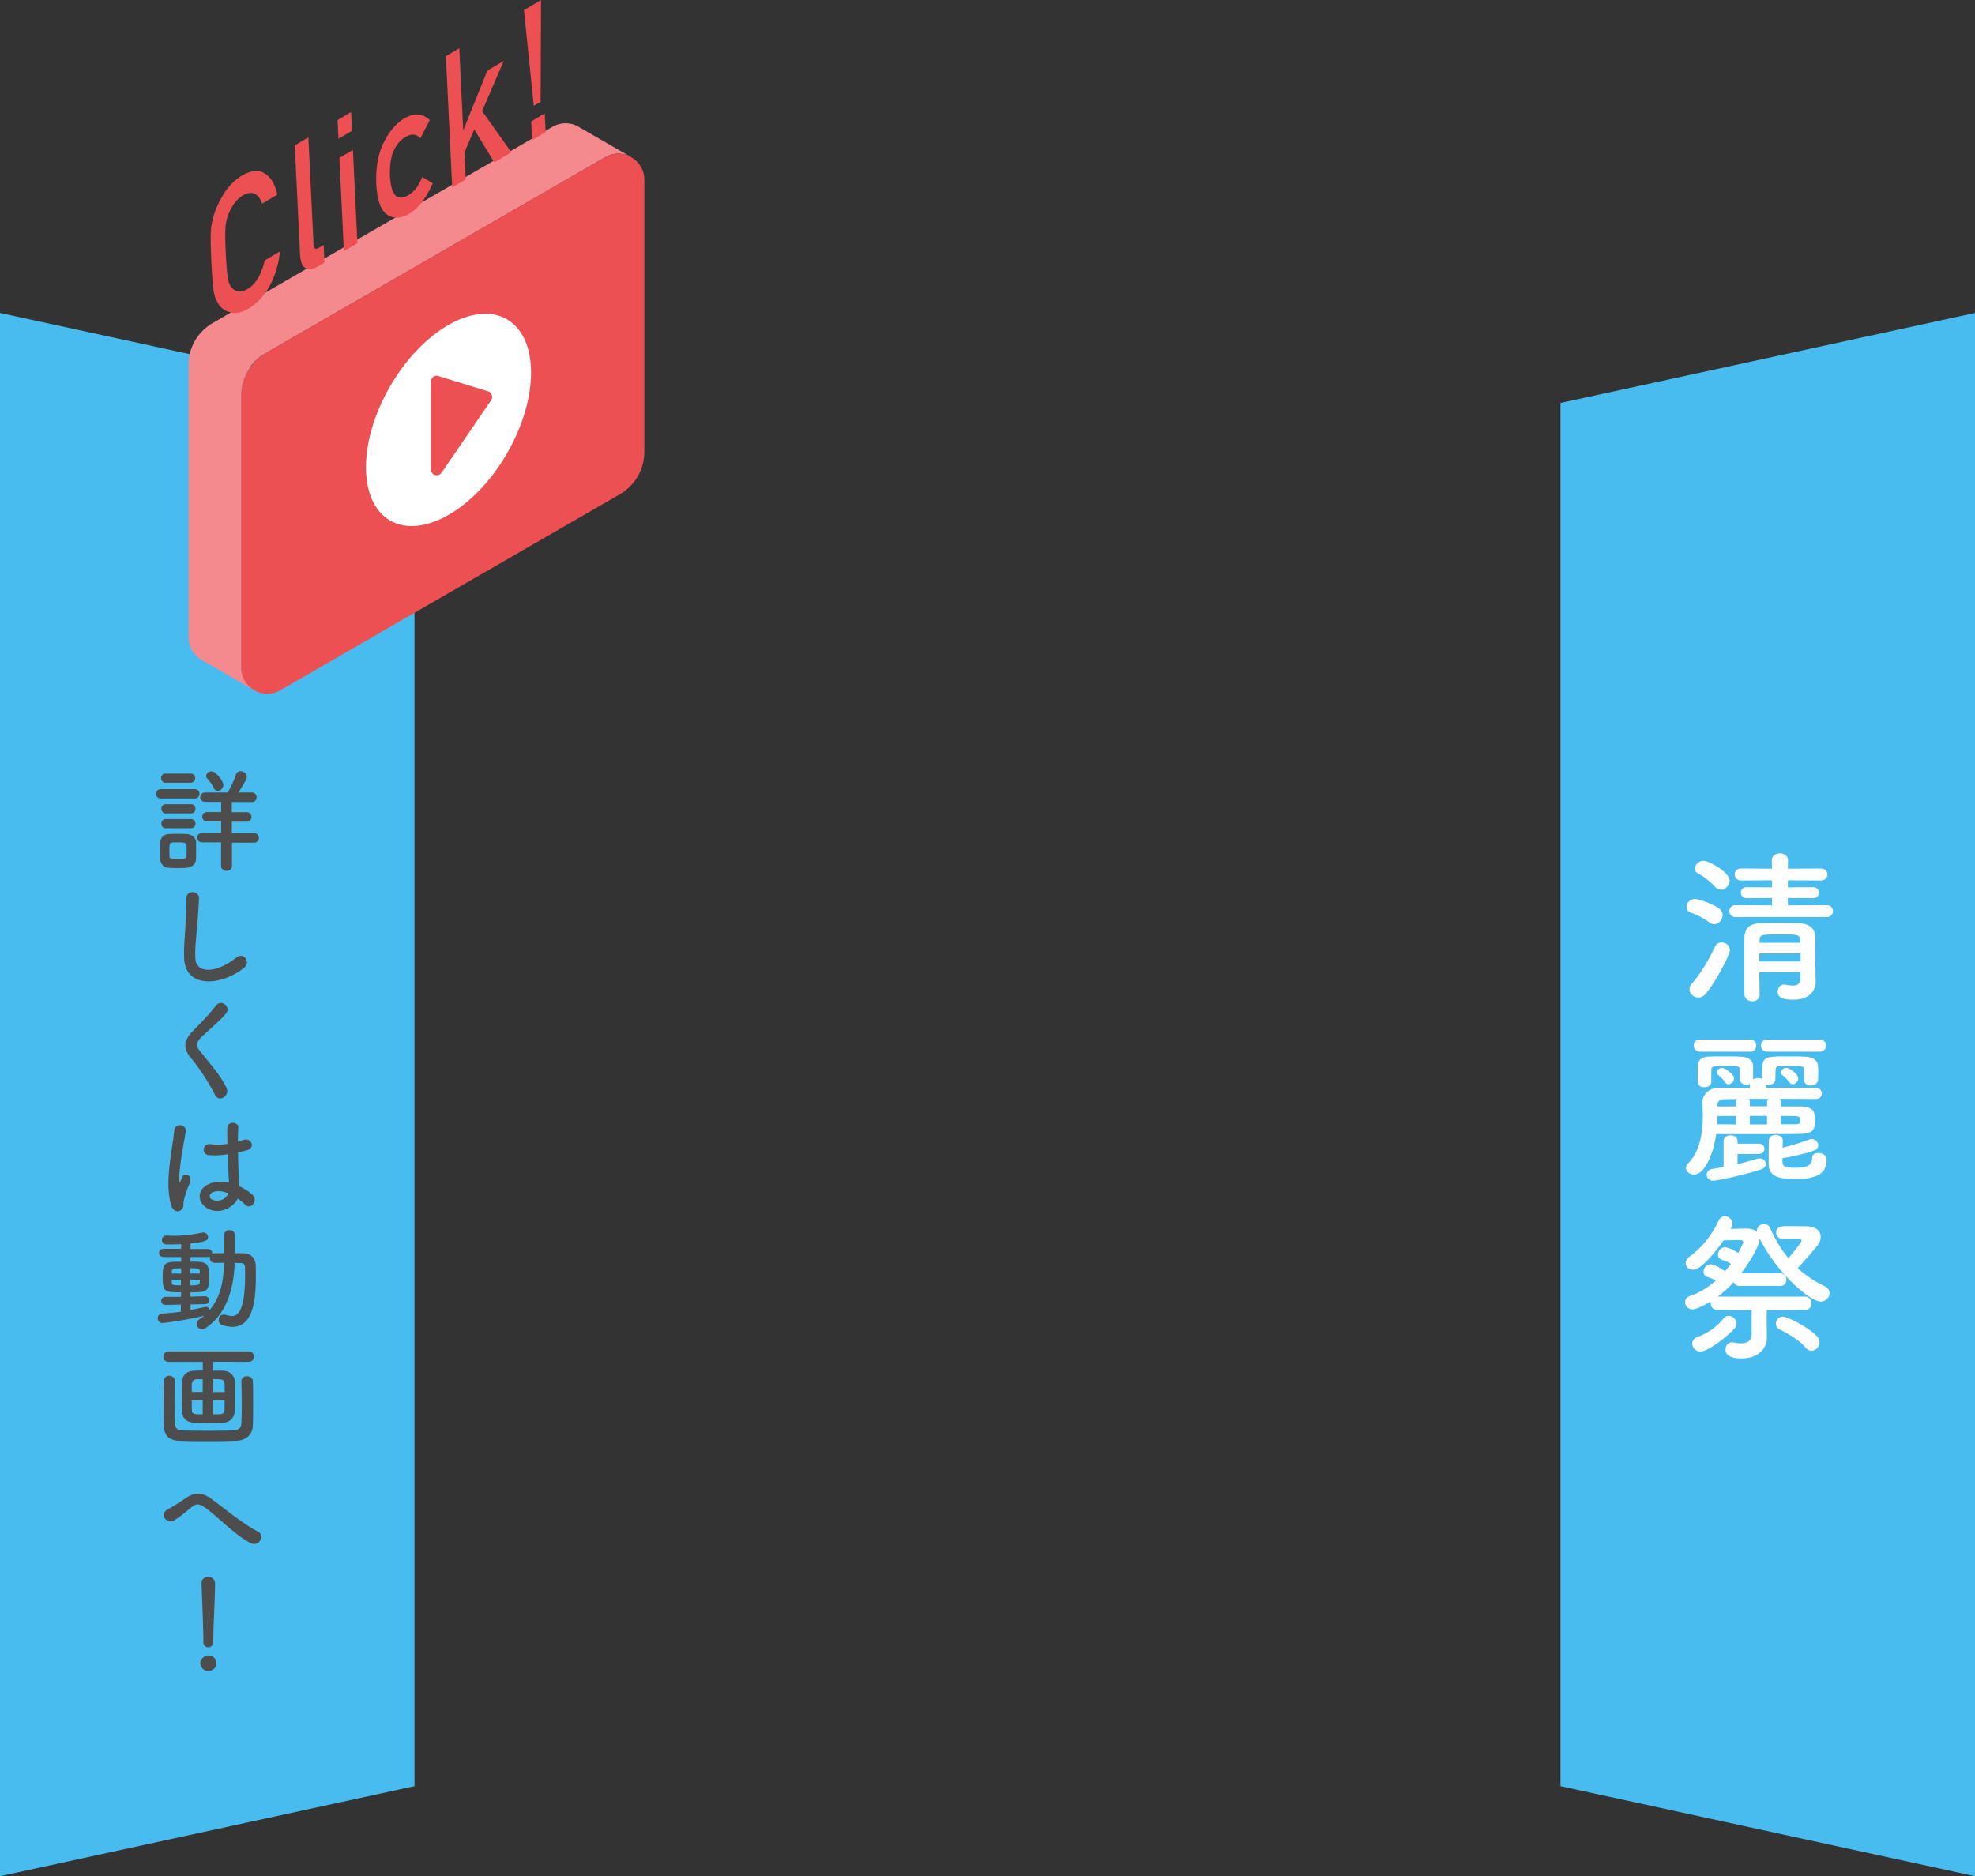
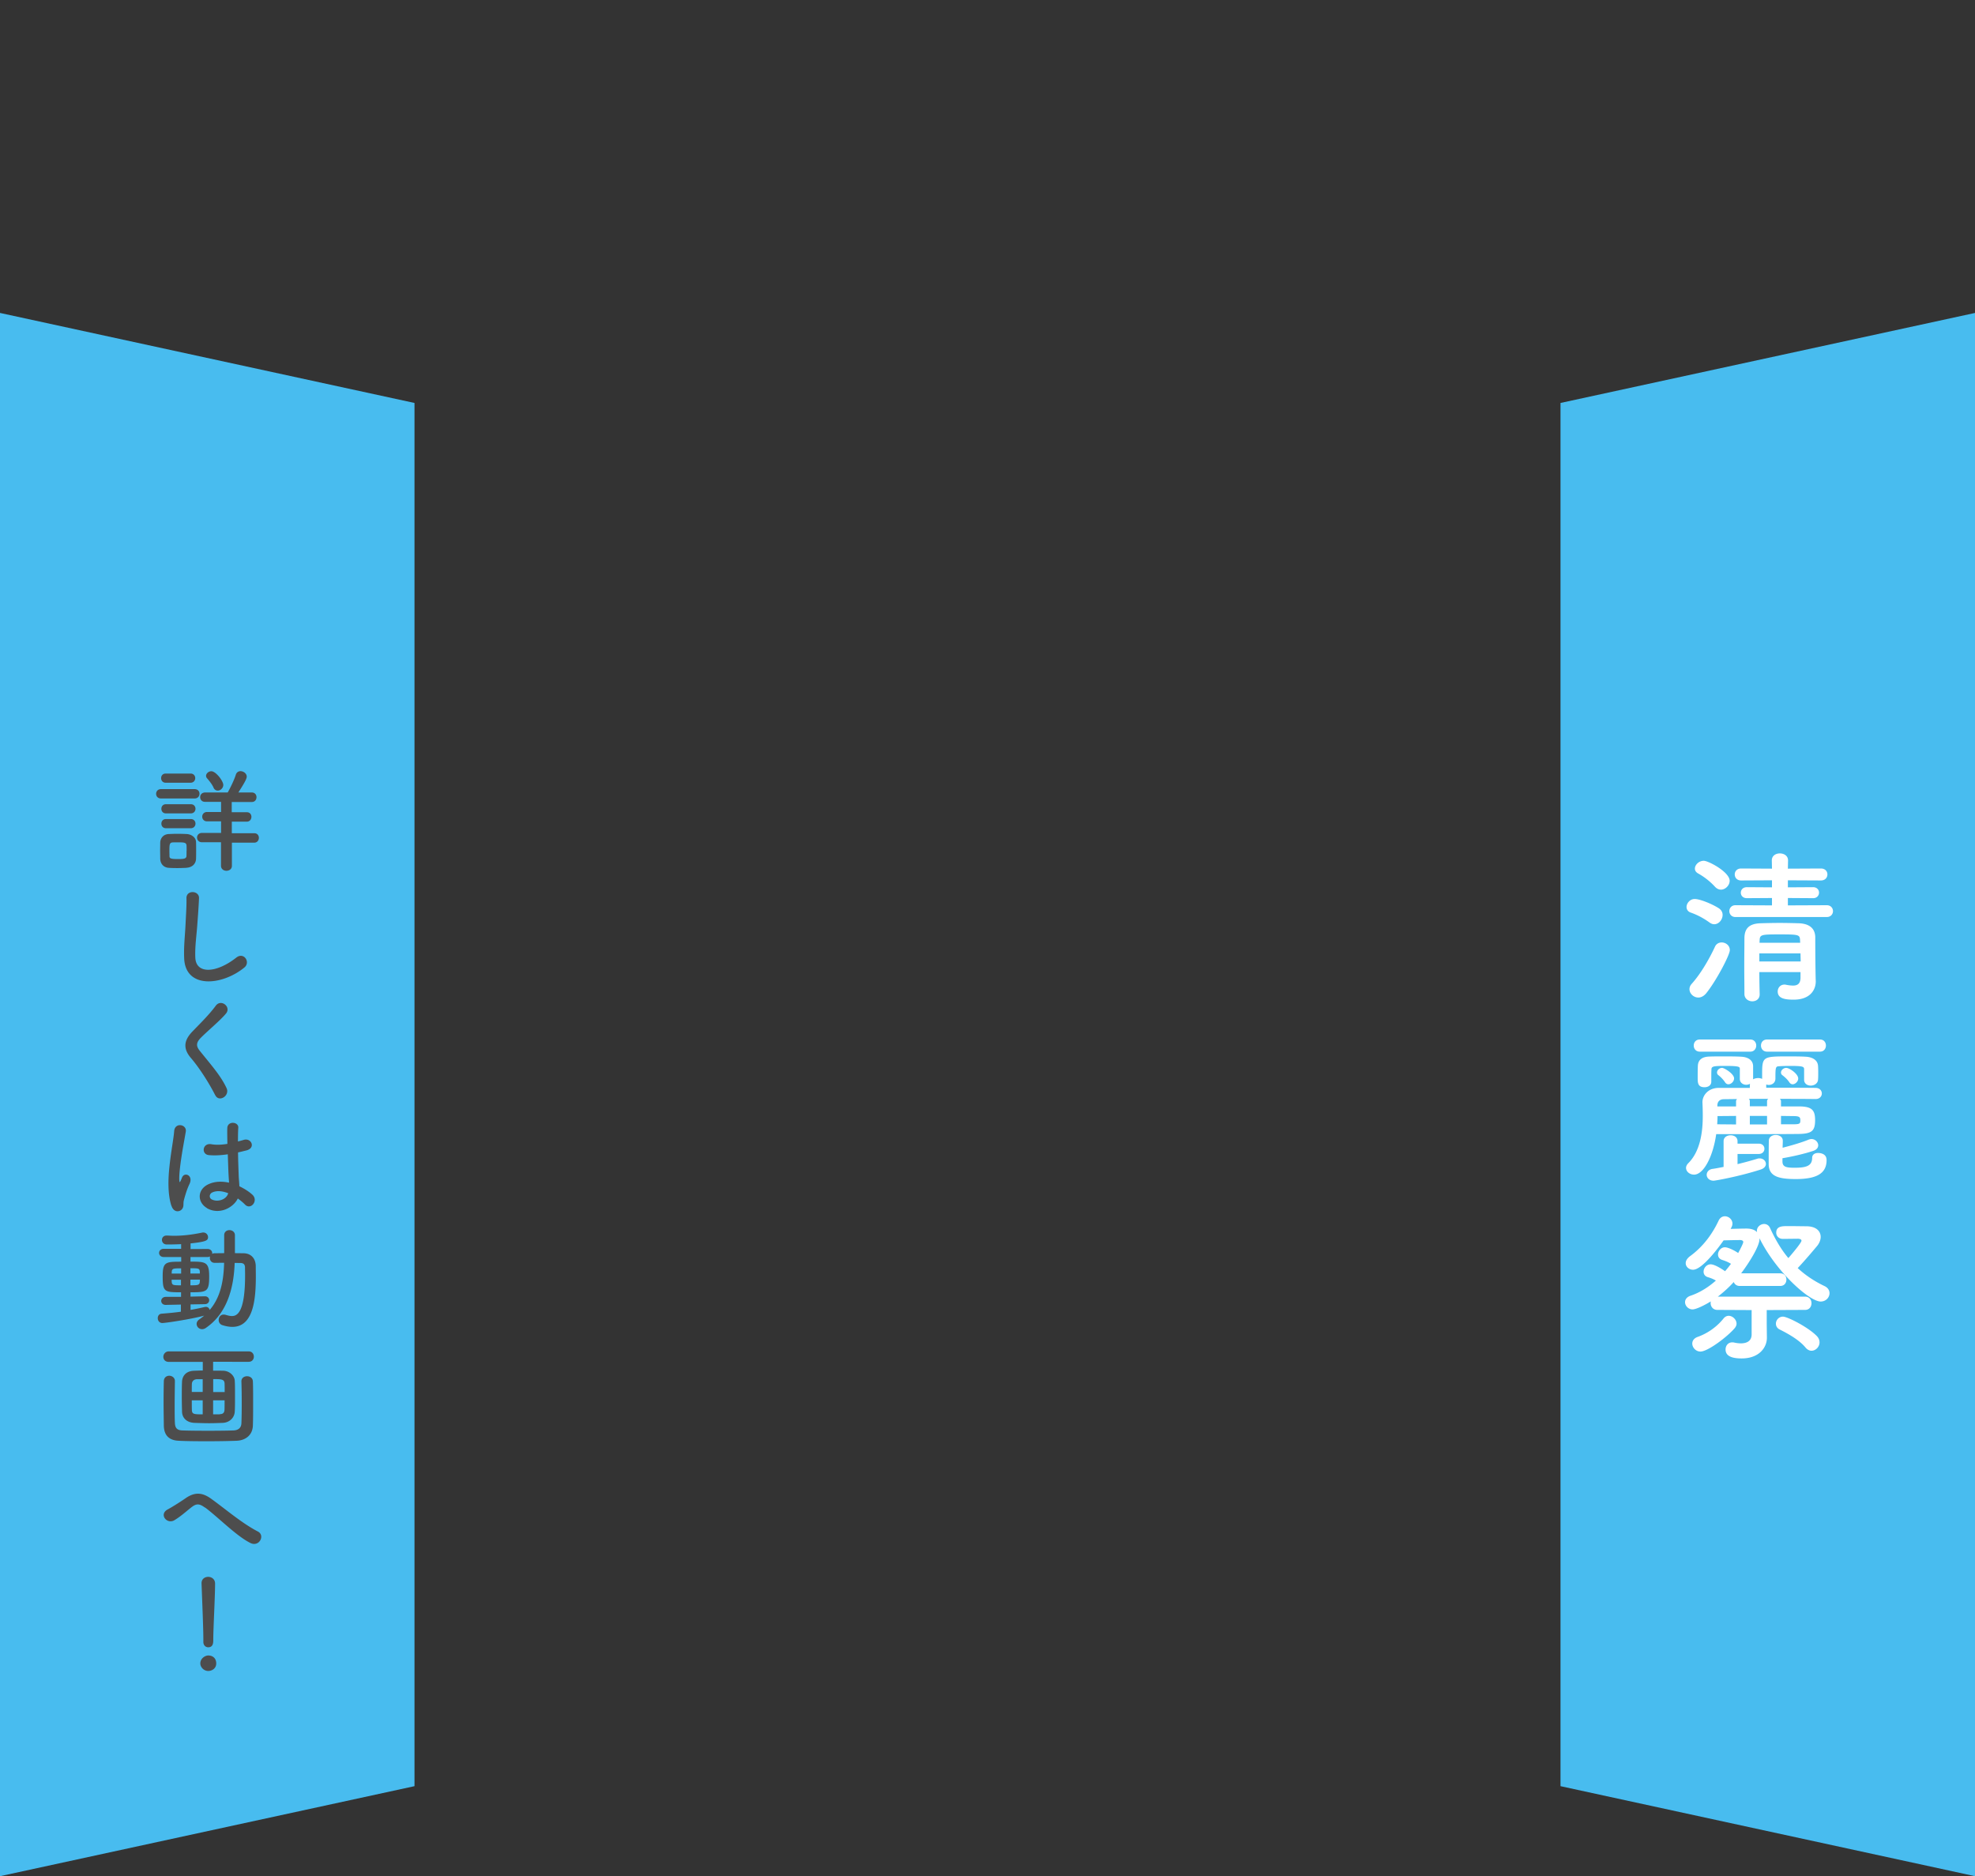
<svg xmlns="http://www.w3.org/2000/svg" id="_レイヤー_2" data-name="レイヤー 2" viewBox="0 0 240.86 228.84">
  <rect x="0" y="0" width="240.86" height="228.84" fill="#333333" stroke="none" />
  <defs>
    <style>.cls-1{fill:#f58a8e}.cls-2{fill:#fff}.cls-3{fill:#ed5053}.cls-4{fill:#48bcef}.cls-5{fill:#4d4d4d}</style>
  </defs>
  <g id="_横タブ" data-name="横タブ">
    <path class="cls-4" d="M190.31 49.15v168.71l50.55 10.98V38.17l-50.55 10.98zM50.55 49.15v168.71L0 228.84V38.17l50.55 10.98z" />
  </g>
  <g id="_イラスト" data-name="イラスト">
-     <path class="cls-1" d="M70.57 15.46c-.93-.53-2.12-.6-3.17 0L25.99 39.37C24.14 40.44 23 42.34 23 44.48l6.42 3.71c0-2.13 1.14-4.1 2.98-5.11l41.41-23.91c1.06-.61 2.25-.54 3.18 0l-6.42-3.7ZM23 77.73c0 1.23.67 2.23 1.6 2.76l6.42 3.71a3.142 3.142 0 0 1-1.61-2.77V48.19L23 44.49v33.24Z" />
-     <path class="cls-3" d="M32.39 43.08 73.8 19.17c2.12-1.23 4.78.31 4.78 2.76v33.18c0 2.13-1.13 4.1-2.98 5.17L34.19 84.19c-2.12 1.23-4.78-.31-4.78-2.76V48.25c0-2.13 1.13-4.1 2.98-5.17Z" />
-     <ellipse class="cls-2" cx="54.7" cy="51.22" rx="14.19" ry="8.22" transform="rotate(-59.84 54.698 51.22)" />
-     <path class="cls-3" d="m53.48 45.87 6.03 1.86c.46.14.66.7.38 1.1l-6.03 8.82c-.4.59-1.32.3-1.32-.41V46.55c0-.49.47-.83.93-.69ZM34.15 30.65c-.18 1.63-.61 3.06-1.29 4.27-.7 1.22-1.55 2.13-2.56 2.73-.91.51-1.68.65-2.32.42-.65-.2-1.13-.58-1.44-1.16-.1-.19-.18-.38-.26-.55-.07-.19-.14-.44-.2-.76-.11-.6-.21-1.81-.3-3.63-.09-1.86-.11-3.12-.06-3.8a7.4 7.4 0 0 1 .32-1.75c.24-.9.66-1.83 1.25-2.77.58-.94 1.32-1.69 2.23-2.24 1.12-.65 2.05-.73 2.8-.24s1.25 1.35 1.5 2.57l-1.86 1.1c-.17-.56-.46-.96-.86-1.19-.41-.2-.9-.14-1.46.17-.41.26-.76.58-1.05.97-.29.4-.52.82-.69 1.26a5.01 5.01 0 0 0-.39 1.6c-.06.62-.05 1.72.03 3.3.08 1.57.17 2.61.28 3.12.1.51.27.87.52 1.08.2.22.46.34.77.37.31.07.67-.02 1.08-.27.99-.58 1.69-1.75 2.1-3.49l1.86-1.1ZM35.96 17.73l1.65-.98.63 13.06c.02.52.24.66.66.41l.57-.34.1 2.15-.74.44c-.6.36-1.11.44-1.52.26-.43-.18-.67-.77-.72-1.77l-.64-13.24ZM41.17 14.65l1.65-.98.11 2.28-1.65.98-.11-2.28Zm.22 4.61 1.65-.98.55 11.38-1.65.98-.55-11.38ZM52.77 22.36c-.33.78-.73 1.49-1.2 2.14-.47.66-1.02 1.18-1.66 1.58-.97.57-1.85.62-2.63.14-.8-.46-1.27-1.71-1.39-3.75-.08-2.08.24-3.81.96-5.19.69-1.35 1.52-2.3 2.5-2.86.64-.36 1.21-.51 1.72-.45.5.07.95.3 1.34.68l-1.15 2.22c-.46-.52-1.03-.59-1.73-.21-1.41.8-2.07 2.41-1.97 4.83.14 2.38.91 3.13 2.31 2.27.7-.43 1.24-1.15 1.62-2.18l1.3.78ZM54.36 6.86l1.65-.98.48 9.95.04-.02 2.91-7.21 1.99-1.17-2.63 6.12 3.57 5.03-2.08 1.23-2.45-4.02-1.2 2.81.16 3.28-1.65.98-.77-15.99ZM63.9 1.23 65.98 0l-.05 12.42-.83.49-1.2-11.67Zm.88 13.58 1.65-.98.11 2.28-1.65.98-.11-2.28Z" />
-   </g>
+     </g>
  <g id="_文字" data-name="文字">
    <path class="cls-2" d="M208.5 112.53c-.66-.48-1.44-.92-2.3-1.22-.36-.12-.52-.4-.52-.68 0-.46.42-.98 1-.98s2 .54 2.92 1.12c.34.22.48.52.48.82 0 .58-.46 1.14-1.02 1.14-.18 0-.36-.06-.56-.2Zm-1.38 9.14c-.58 0-1.08-.48-1.08-1.02 0-.22.08-.44.26-.64 1.1-1.22 2.12-2.98 2.84-4.52.16-.38.5-.54.82-.54.5 0 1 .36 1 .94s-1.64 3.72-2.88 5.26c-.3.36-.64.52-.96.52Zm2.06-13.48a8.261 8.261 0 0 0-2.06-1.64c-.3-.16-.42-.38-.42-.6 0-.48.5-.96 1.08-.96s3.16 1.38 3.16 2.44c0 .56-.52 1.08-1.06 1.08-.24 0-.48-.1-.7-.32Zm2.46 3.66c-.48 0-.74-.36-.74-.72s.26-.72.74-.72l4.46.02v-.9l-3.06.02c-.5 0-.74-.34-.74-.66 0-.34.24-.68.74-.68l3.06.02v-.86l-3.76.02c-.52 0-.78-.36-.78-.74 0-.36.26-.72.78-.72l3.76.02-.02-.98v-.02c0-.58.48-.86.98-.86s1 .28 1 .86v.02l-.02.98 4.02-.02c.54 0 .8.36.8.72 0 .38-.26.74-.8.74l-4.02-.02v.86l3.08-.02c.48 0 .72.34.72.66 0 .34-.24.68-.72.68l-3.08-.02v.9l4.74-.02c.5 0 .76.36.76.72s-.26.72-.76.72h-11.14Zm7.94 6.72h-5.02c0 .94.02 1.88.04 2.7v.02c0 .56-.44.84-.9.84s-.94-.3-.96-.86c0-1.1-.02-2.28-.02-3.46s.02-2.34.02-3.4c.02-1.1.5-1.76 2-1.8.74-.02 1.52-.04 2.3-.04s1.56.02 2.3.04c1.36.04 2.02.66 2.04 1.7 0 2.8.04 4.9.06 5.36v.04c0 .96-.62 2.22-2.7 2.22-1.1 0-1.94-.16-1.94-1 0-.42.3-.84.82-.84.06 0 .12 0 .18.02.3.06.6.1.88.1.48 0 .88-.18.9-.92v-.72Zm-5.02-2.28v.98h5.04c0-.32-.02-.66-.02-.98h-5.02Zm4.96-1.7c-.04-.6-.28-.62-2.54-.62-2.04 0-2.34.02-2.38.62l-.02.4h4.96l-.02-.4ZM221.4 134.05c-1.44-.02-2.9-.02-4.34-.02.08.08.14.16.14.28v.64h2.26c1.52.02 1.9.46 1.9 1.68 0 1.34-.44 1.66-2.04 1.68-1.66.02-4.44.02-7.02.02h-3c-.4 2.8-1.56 4.94-2.7 4.94-.52 0-.98-.36-.98-.82 0-.18.08-.38.28-.58 1.52-1.52 1.76-3.98 1.76-5.76 0-.66-.02-1.24-.04-1.64v-.04c0-.82.7-1.74 2-1.74h3.78v-.36s.02-.1.02-.14a.93.93 0 0 1-.46.12c-.38 0-.78-.24-.78-.72v-1.2c0-.26-.02-.38-1.76-.38-1.42 0-1.7.04-1.7.42-.02.32-.02.7-.02 1.04v.46c0 .46-.4.68-.82.68-.84 0-.84-.56-.84-1.18 0-.46 0-1.02.02-1.4.02-.82.6-1.14 1.4-1.16.44-.02 1.06-.02 1.7-.02.8 0 1.62 0 2.22.04.72.04 1.4.36 1.42 1.14v1.54s-.02.06-.02.08c.18-.1.42-.16.64-.16.16 0 .34.04.48.1v-.4c0-2.3 0-2.34 3.12-2.34.78 0 1.6 0 2.22.04.72.04 1.44.36 1.48 1.14.02.32.02.6.02.86s0 .52-.02.78c-.02.48-.46.74-.9.74-.4 0-.8-.24-.8-.7v-1.28c0-.34-.14-.42-1.76-.42-.52 0-1 .02-1.26.04-.46.02-.48.08-.48 1.54-.02.5-.42.74-.82.74-.1 0-.2-.02-.3-.06v.4c2.02 0 4.06 0 6 .02.52 0 .78.34.78.68s-.26.68-.76.68h-.02Zm-14.1-5.78c-.5 0-.74-.38-.74-.74 0-.38.24-.74.74-.74h6.16c.48 0 .72.36.72.74 0 .36-.24.74-.72.74h-6.16Zm4.6 12.48v1.24c.92-.22 1.76-.46 2.42-.66.1-.04.2-.04.28-.04.44 0 .76.32.76.68 0 .26-.2.54-.64.68-2.6.84-5.52 1.36-5.74 1.36-.54 0-.84-.36-.84-.72 0-.32.24-.66.72-.72.44-.06.9-.16 1.34-.24v-3.14c0-.48.42-.72.86-.72s.84.24.84.72v.3h2.58c.48 0 .7.32.7.62 0 .32-.22.64-.7.64h-2.58Zm-1.52-8.74c-.28-.42-.62-.72-.8-.86a.393.393 0 0 1-.18-.34c0-.3.3-.56.62-.56.26 0 1.46.72 1.46 1.28 0 .38-.36.72-.7.72-.14 0-.3-.08-.4-.24Zm1.34 4.1-2.26.02c0 .32-.02.64-.04 1l2.3.02v-1.04Zm0-1.8c0-.1.06-.18.12-.26l-1.58.02c-.6 0-.82.36-.82.78v.1h2.28v-.64Zm3.78 0c0-.12.06-.2.14-.28h-2.36c.08.08.12.18.12.28v.62h2.1v-.62Zm0 1.8h-2.1v1.04h2.1v-1.04Zm0-7.84c-.5 0-.74-.38-.74-.74 0-.38.24-.74.74-.74h6.46c.48 0 .72.36.72.74 0 .36-.24.74-.72.74h-6.46Zm1.88 13.4c0 .7.54.76 1.52.76 1.4 0 2.1-.24 2.1-1.2 0-.42.34-.6.72-.6.12 0 1.04 0 1.04.86 0 1.48-.96 2.32-3.74 2.32-2.06 0-3.32-.3-3.32-1.82 0-.96 0-2 .02-2.86 0-.46.42-.7.84-.7s.86.24.86.7v.02c0 .3-.02.58-.02.84 1.08-.28 2.34-.64 3.2-1 .12-.04.22-.06.32-.06.46 0 .82.38.82.76 0 .28-.18.54-.6.68-1 .34-2.56.7-3.76.9v.4Zm.84-9.66c-.28-.42-.66-.72-.84-.86a.393.393 0 0 1-.18-.34c0-.28.3-.56.64-.56.38 0 1.46.72 1.46 1.3 0 .36-.36.7-.68.7-.14 0-.3-.08-.4-.24Zm-1.02 4.1v1.02h1.54c.76 0 .82-.1.82-.48s-.1-.52-.84-.52l-1.52-.02ZM215.46 159.79v1.64l.02 1.7v.04c0 1.2-.96 2.52-3.08 2.52-1.4 0-1.96-.4-1.96-1.1 0-.44.3-.86.8-.86.08 0 .16 0 .24.02.26.06.56.1.82.1.7 0 1.32-.26 1.32-1.1v-2.96l-4.18-.02c-.54 0-.82-.42-.82-.82 0-.08 0-.16.02-.22-.8.5-1.82.98-2.22.98-.52 0-.92-.44-.92-.88 0-.32.2-.64.7-.8 1.12-.38 2.16-1.04 3.06-1.84-.34-.2-.66-.32-1-.42-.36-.12-.5-.38-.5-.66 0-.44.36-.9.86-.9.42 0 1.16.42 1.76.84.26-.3.5-.6.72-.9-.38-.24-.72-.36-1.08-.48-.36-.12-.5-.38-.5-.66 0-.42.36-.88.84-.88.3 0 .96.26 1.62.7.26-.48.62-1.18.62-1.34 0-.18-.22-.24-.36-.24-.44 0-1.32.02-2.04.04-.4.58-2.56 3.58-3.72 3.58-.5 0-.9-.36-.9-.8 0-.28.16-.58.54-.86 1.48-1.08 2.64-2.56 3.46-4.3.18-.4.48-.56.78-.56.46 0 .92.38.92.9 0 .14-.04.3-.14.48l-.08.16c.74-.02 1.54-.04 1.94-.04.62 0 1.04.18 1.28.44 0-.06-.02-.1-.02-.16 0-.5.46-.84.88-.84.3 0 .58.16.72.48.58 1.26 1.28 2.54 2.24 3.68.28-.32 1.6-1.86 1.6-2.12 0-.18-.24-.24-.44-.24l-1.8.02h-.02c-.54 0-.82-.38-.82-.76 0-.8.74-.8 1.42-.8.8 0 1.84.02 2.24.02 1.22 0 1.76.6 1.76 1.3 0 .34-.14.72-.4 1.06-.28.34-1.56 1.86-2.4 2.74.9.84 1.98 1.58 3.28 2.2.42.2.6.54.6.86 0 .52-.44 1.02-1.08 1.02-1.36 0-5.44-3.62-7.46-7.72v.1c0 .88-1.3 2.94-2.24 4.18h4.76c.52 0 .76.38.76.76 0 .4-.24.78-.76.78h-4.94c-.38 0-.62-.22-.72-.48-.58.64-1.24 1.24-1.94 1.78h10.64c.52 0 .78.4.78.8 0 .42-.26.82-.78.82l-4.68.02Zm-8.08 5.06c-.58 0-1-.5-1-.98 0-.32.2-.64.64-.8a7.174 7.174 0 0 0 3.18-2.26c.18-.22.4-.32.62-.32.48 0 .96.46.96.96 0 .18-.08.36-.22.54-.88 1.04-3.28 2.86-4.18 2.86Zm12.82-.48c-.74-.9-2.02-1.64-3.14-2.2-.34-.16-.48-.44-.48-.72 0-.44.36-.86.86-.86.54 0 3.04 1.26 4.12 2.36.24.24.34.52.34.78 0 .54-.46 1.02-.98 1.02-.24 0-.5-.12-.72-.38Z" />
-     <path class="cls-5" d="M19.64 97.39c-.41 0-.6-.28-.6-.57s.2-.57.6-.57h4.09c.41 0 .6.28.6.57s-.2.57-.6.57h-4.09Zm3.11 8.46c-.29.01-.7.03-1.11.03s-.78-.01-1.06-.03c-.63-.04-1.02-.49-1.04-1.11 0-.36-.01-.69-.01-1.01s.01-.63.01-.94c.01-.53.35-1.02 1.02-1.06.27-.01.63-.03 1-.03.45 0 .91.01 1.23.03.53.03 1.11.39 1.12.99.01.32.01.67.01 1.02s0 .67-.01.98c-.01.63-.46 1.08-1.16 1.12Zm-2.54-10.38c-.38 0-.56-.28-.56-.56s.18-.56.56-.56h3.03c.38 0 .57.28.57.56s-.2.56-.57.56h-3.03Zm.03 3.74c-.38 0-.56-.28-.56-.56s.18-.56.56-.56h3.03c.38 0 .57.28.57.56s-.2.56-.57.56h-3.03Zm0 1.81c-.38 0-.56-.28-.56-.56s.18-.56.56-.56h3.03c.38 0 .57.28.57.56s-.2.56-.57.56h-3.03Zm2.52 2.76c0-.22 0-.46-.01-.66-.03-.35-.27-.38-1.04-.38-.25 0-.5 0-.66.01-.38.03-.39.27-.39 1.02 0 .22.01.46.01.67.01.24.1.34.99.34.62 0 1.05 0 1.08-.35.01-.2.01-.42.01-.66Zm5.53-1.04v2.86c.01.41-.32.62-.67.62-.32 0-.66-.2-.66-.62v-2.86h-2.3c-.41.01-.62-.28-.62-.57s.21-.57.62-.57h2.31v-1.41h-1.7c-.39.01-.6-.28-.6-.57s.21-.57.6-.57h1.7V97.8h-1.95c-.39.01-.6-.28-.6-.57s.21-.57.6-.57h2.76c.29-.5.81-1.57.99-2.17.1-.31.34-.43.57-.43.36 0 .76.28.76.67 0 .29-.35.87-1.02 1.93h1.64c.39 0 .57.29.57.57 0 .29-.18.59-.57.59h-2.45v1.25h1.83c.39-.01.57.28.57.56s-.18.59-.57.59h-1.82v1.41H31c.39-.01.57.28.57.56s-.18.59-.57.59h-2.72Zm-2.24-6.67c-.2-.45-.59-.9-.77-1.11-.1-.1-.14-.21-.14-.32 0-.29.31-.56.64-.56.56 0 1.46 1.19 1.46 1.67 0 .39-.35.69-.67.69-.21 0-.41-.11-.52-.36ZM22.46 116.86c-.06-1.47.1-2.66.17-4.15.04-.91.14-2.28.11-3.15-.03-1.04 1.55-.95 1.53-.03-.03.88-.13 2.21-.2 3.15-.1 1.48-.31 2.76-.25 4.12.08 2.05 2.58 1.91 5.01-.01.91-.71 1.76.57.97 1.22-2.73 2.23-7.21 2.63-7.34-1.15ZM26.25 133.59c-.81-1.6-2-3.42-2.97-4.55-.92-1.08-.92-2.07.17-3.21.95-.99 2.03-2.03 2.87-3.17.64-.85 1.9.14 1.25.95-.7.85-2.18 2.07-3.05 2.94-.6.6-.63 1.02-.17 1.6 1.4 1.75 2.59 3.07 3.28 4.57.43.94-.92 1.77-1.37.87ZM20.9 147.07c-.45-1.41-.41-3.22-.22-4.92.18-1.69.49-3.26.56-4.17.08-1.13 1.55-.85 1.42.03-.1.63-.34 1.85-.52 3.04s-.32 2.37-.27 2.93c.03.25.04.29.18.01.04-.08.14-.34.17-.41.32-.67 1.39-.2.88.85-.18.38-.32.76-.43 1.11-.11.35-.2.66-.25.88-.11.39.07.78-.28 1.12-.36.34-1 .28-1.23-.48Zm4.36.29c-1.22-.7-1.25-2.3.21-2.94.76-.34 1.61-.35 2.46-.17 0-.22-.03-.43-.04-.7-.04-.57-.07-1.65-.11-2.76-.76.11-1.5.17-2.3.1-.97-.08-.8-1.51.28-1.33.62.11 1.29.07 1.97-.04-.01-.78-.03-1.5-.01-1.93.03-.91 1.4-.78 1.34-.03-.03.39-.04.98-.04 1.67.24-.07.49-.13.71-.2.91-.28 1.51.99.31 1.29-.34.08-.67.17-1.01.24.01 1.09.06 2.19.08 2.87.01.35.07.81.08 1.26.59.28 1.15.63 1.58 1.02.8.73-.2 1.95-.9 1.2-.25-.25-.55-.5-.87-.73-.53 1.11-2.24 2.05-3.77 1.18Zm2.55-1.83c-.7-.27-1.4-.34-1.93-.08-.34.15-.42.63-.08.83.67.38 1.81.08 2.03-.74h-.01ZM22.08 159.12l-1.86.04h-.01c-.36 0-.55-.24-.55-.49 0-.24.2-.49.56-.49h1.86v-.56c-2.06 0-2.24-.04-2.24-1.99 0-1.72.39-1.74 2.26-1.74v-.57h-2.14c-.36 0-.56-.25-.56-.5s.2-.5.56-.5h2.13v-.57c-.8.04-1.47.04-1.75.04-.39 0-.59-.28-.59-.56s.2-.53.57-.53h.04c.28.01.56.03.85.03 1.08 0 2.21-.13 3.45-.39.04-.01.1-.01.14-.01.34 0 .57.28.57.57 0 .42-.28.56-2.13.76v.69l2.06-.01c.38 0 .58.25.58.5 0 .03-.01.07-.01.1.08-.06.2-.08.32-.08.36 0 .76-.01 1.15-.01v-2.19c0-.42.32-.62.64-.62s.67.21.67.62v2.19c.34 0 .7.01 1.04.01.92.01 1.48.62 1.5 1.55 0 .41.01.83.01 1.25 0 2.69-.25 6.18-2.86 6.18-.38 0-.78-.07-1.22-.21a.642.642 0 0 1-.45-.63c0-.34.22-.66.6-.66.08 0 .17.01.27.04.28.08.52.14.74.14.6 0 1.61-.36 1.61-4.97 0-.34-.01-.66-.01-.97-.01-.39-.22-.52-.52-.53-.22 0-.48-.01-.74-.01-.1 2.96-.88 6.14-3.52 7.93-.15.11-.31.15-.46.15-.38 0-.66-.31-.66-.64 0-.2.1-.39.32-.55.21-.14.42-.31.6-.46-1.57.43-4.71.9-5.1.9-.36 0-.56-.29-.56-.59 0-.27.15-.53.49-.55.76-.06 1.55-.13 2.33-.24v-.84Zm0-3.03h-1.15c0 .1.01.18.01.25.04.42.17.43 1.13.43v-.69Zm.01-1.39c-1.05 0-1.12.03-1.15.5v.14h1.15v-.64Zm1.15 4.38v.69c.64-.11 1.23-.24 1.75-.36.04-.01.08-.01.13-.01.24 0 .41.17.45.38 1.36-1.58 1.71-3.66 1.76-5.76-.39 0-.8.01-1.15.01-.39 0-.59-.29-.59-.6 0-.06.01-.13.03-.18-.08.04-.2.07-.32.07h-2.07v.56c1.83 0 2.28.03 2.28 1.79 0 1.91-.28 1.95-2.28 1.95v.53l1.75-.04h.01c.34 0 .52.24.52.48s-.18.48-.53.48l-1.74.03Zm1.13-3.94c-.01-.45-.18-.45-1.15-.45v.64h1.15v-.2Zm-1.15.94v.69c.88 0 1.13-.01 1.15-.45 0-.08.01-.15.01-.24h-1.16ZM25.99 166.12v1.06c.35 0 .74 0 1.21.01.81.01 1.4.62 1.43 1.22.03.43.03 1.16.03 1.89s0 1.46-.03 1.86c-.03.73-.6 1.36-1.5 1.39-.8.03-1.2.04-1.6.04-.45 0-.87-.01-1.78-.04-.98-.03-1.53-.6-1.55-1.37-.01-.46-.03-1.18-.03-1.88s.01-1.39.03-1.78c.03-.63.42-1.3 1.49-1.33.39-.01.71-.03 1.04-.03v-1.05h-4.15c-.45 0-.66-.31-.66-.62s.24-.66.66-.66h9.75c.42 0 .63.32.63.64s-.21.63-.63.63H26Zm-4.66 2.34c-.01.88-.03 1.99-.03 3.04 0 .76 0 1.5.03 2.07.03.56.22.87.88.9.83.03 1.99.04 3.17.04s2.33-.01 3.12-.04c.56-.03.91-.31.94-.85.03-.7.04-1.53.04-2.38 0-.95-.01-1.92-.04-2.73v-.03c0-.41.34-.62.69-.62s.7.21.71.64c.03.62.03 1.55.03 2.54s0 2.02-.03 2.84c-.04 1.2-.95 1.82-1.99 1.85-.97.04-2.3.06-3.6.06s-2.58-.01-3.45-.06c-1.15-.04-1.79-.64-1.82-1.82-.01-.9-.03-1.9-.03-2.93 0-.85.01-1.71.03-2.52.01-.45.34-.66.66-.66s.69.22.69.64Zm3.39-.24h-.7c-.43.03-.6.28-.62.57-.01.22-.01.59-.01.99h1.33v-1.57Zm0 2.58h-1.33c0 .46 0 .88.01 1.15.01.53.21.56 1.32.56v-1.71Zm2.68-1.01c0-.41 0-.76-.01-1.01-.01-.55-.35-.57-1.39-.57v1.58h1.4Zm-.62 2.7c.36 0 .59-.13.6-.56.01-.25.01-.67.01-1.13h-1.4v1.71h.79ZM24.99 183.88c-.7-.52-1.06-.49-1.65-.03-.67.53-1.33 1.13-2.07 1.57-.92.55-1.93-.73-.81-1.32.35-.18 1.41-.83 2.13-1.33 1.22-.87 2.16-.69 3.17.04 1.79 1.29 3.74 2.98 5.69 3.99.91.46.17 1.93-.91 1.4-1.7-.84-3.91-3.12-5.53-4.33ZM25.4 203.81c-.53 0-.97-.45-.97-.92 0-.62.59-.97.97-.97.55 0 .97.34.97.97 0 .67-.59.92-.97.92Zm-.6-3.56v-.29c0-1.36-.14-4.62-.22-6.82v-.04c0-.52.41-.77.81-.77s.84.27.84.81c0 1.65-.22 5.5-.22 6.86 0 .34 0 .92-.62.92-.29 0-.59-.22-.59-.66Z" />
+     <path class="cls-5" d="M19.64 97.39c-.41 0-.6-.28-.6-.57s.2-.57.6-.57h4.09c.41 0 .6.28.6.57s-.2.57-.6.57h-4.09Zm3.11 8.46c-.29.01-.7.03-1.11.03s-.78-.01-1.06-.03c-.63-.04-1.02-.49-1.04-1.11 0-.36-.01-.69-.01-1.01s.01-.63.01-.94c.01-.53.35-1.02 1.02-1.06.27-.01.63-.03 1-.03.45 0 .91.01 1.23.03.53.03 1.11.39 1.12.99.01.32.01.67.01 1.02s0 .67-.01.98c-.01.63-.46 1.08-1.16 1.12Zm-2.54-10.38c-.38 0-.56-.28-.56-.56s.18-.56.56-.56h3.03c.38 0 .57.28.57.56s-.2.56-.57.56h-3.03Zm.03 3.74c-.38 0-.56-.28-.56-.56s.18-.56.56-.56h3.03c.38 0 .57.28.57.56s-.2.56-.57.56h-3.03Zm0 1.81c-.38 0-.56-.28-.56-.56s.18-.56.56-.56h3.03c.38 0 .57.28.57.56s-.2.56-.57.56h-3.03Zm2.52 2.76c0-.22 0-.46-.01-.66-.03-.35-.27-.38-1.04-.38-.25 0-.5 0-.66.01-.38.03-.39.27-.39 1.02 0 .22.01.46.01.67.01.24.1.34.99.34.62 0 1.05 0 1.08-.35.01-.2.01-.42.01-.66m5.53-1.04v2.86c.01.41-.32.62-.67.62-.32 0-.66-.2-.66-.62v-2.86h-2.3c-.41.01-.62-.28-.62-.57s.21-.57.62-.57h2.31v-1.41h-1.7c-.39.01-.6-.28-.6-.57s.21-.57.6-.57h1.7V97.8h-1.95c-.39.01-.6-.28-.6-.57s.21-.57.6-.57h2.76c.29-.5.81-1.57.99-2.17.1-.31.34-.43.57-.43.36 0 .76.28.76.67 0 .29-.35.87-1.02 1.93h1.64c.39 0 .57.29.57.57 0 .29-.18.59-.57.59h-2.45v1.25h1.83c.39-.01.57.28.57.56s-.18.59-.57.59h-1.82v1.41H31c.39-.01.57.28.57.56s-.18.59-.57.59h-2.72Zm-2.24-6.67c-.2-.45-.59-.9-.77-1.11-.1-.1-.14-.21-.14-.32 0-.29.31-.56.64-.56.56 0 1.46 1.19 1.46 1.67 0 .39-.35.69-.67.69-.21 0-.41-.11-.52-.36ZM22.46 116.86c-.06-1.47.1-2.66.17-4.15.04-.91.14-2.28.11-3.15-.03-1.04 1.55-.95 1.53-.03-.03.88-.13 2.21-.2 3.15-.1 1.48-.31 2.76-.25 4.12.08 2.05 2.58 1.91 5.01-.01.91-.71 1.76.57.97 1.22-2.73 2.23-7.21 2.63-7.34-1.15ZM26.25 133.59c-.81-1.6-2-3.42-2.97-4.55-.92-1.08-.92-2.07.17-3.21.95-.99 2.03-2.03 2.87-3.17.64-.85 1.9.14 1.25.95-.7.85-2.18 2.07-3.05 2.94-.6.6-.63 1.02-.17 1.6 1.4 1.75 2.59 3.07 3.28 4.57.43.94-.92 1.77-1.37.87ZM20.9 147.07c-.45-1.41-.41-3.22-.22-4.92.18-1.69.49-3.26.56-4.17.08-1.13 1.55-.85 1.42.03-.1.63-.34 1.85-.52 3.04s-.32 2.37-.27 2.93c.03.25.04.29.18.01.04-.08.14-.34.17-.41.32-.67 1.39-.2.88.85-.18.38-.32.76-.43 1.11-.11.35-.2.66-.25.88-.11.39.07.78-.28 1.12-.36.34-1 .28-1.23-.48Zm4.36.29c-1.22-.7-1.25-2.3.21-2.94.76-.34 1.61-.35 2.46-.17 0-.22-.03-.43-.04-.7-.04-.57-.07-1.65-.11-2.76-.76.11-1.5.17-2.3.1-.97-.08-.8-1.51.28-1.33.62.11 1.29.07 1.97-.04-.01-.78-.03-1.5-.01-1.93.03-.91 1.4-.78 1.34-.03-.03.39-.04.98-.04 1.67.24-.07.49-.13.71-.2.91-.28 1.51.99.31 1.29-.34.08-.67.17-1.01.24.01 1.09.06 2.19.08 2.87.01.35.07.81.08 1.26.59.28 1.15.63 1.58 1.02.8.73-.2 1.95-.9 1.2-.25-.25-.55-.5-.87-.73-.53 1.11-2.24 2.05-3.77 1.18Zm2.55-1.83c-.7-.27-1.4-.34-1.93-.08-.34.15-.42.63-.08.83.67.38 1.81.08 2.03-.74h-.01ZM22.08 159.12l-1.86.04h-.01c-.36 0-.55-.24-.55-.49 0-.24.2-.49.56-.49h1.86v-.56c-2.06 0-2.24-.04-2.24-1.99 0-1.72.39-1.74 2.26-1.74v-.57h-2.14c-.36 0-.56-.25-.56-.5s.2-.5.56-.5h2.13v-.57c-.8.04-1.47.04-1.75.04-.39 0-.59-.28-.59-.56s.2-.53.57-.53h.04c.28.01.56.03.85.03 1.08 0 2.21-.13 3.45-.39.04-.01.1-.01.14-.01.34 0 .57.28.57.57 0 .42-.28.56-2.13.76v.69l2.06-.01c.38 0 .58.25.58.5 0 .03-.01.07-.01.1.08-.06.2-.08.32-.08.36 0 .76-.01 1.15-.01v-2.19c0-.42.32-.62.64-.62s.67.21.67.62v2.19c.34 0 .7.01 1.04.01.92.01 1.48.62 1.5 1.55 0 .41.01.83.01 1.25 0 2.69-.25 6.18-2.86 6.18-.38 0-.78-.07-1.22-.21a.642.642 0 0 1-.45-.63c0-.34.22-.66.6-.66.08 0 .17.01.27.04.28.08.52.14.74.14.6 0 1.61-.36 1.61-4.97 0-.34-.01-.66-.01-.97-.01-.39-.22-.52-.52-.53-.22 0-.48-.01-.74-.01-.1 2.96-.88 6.14-3.52 7.93-.15.11-.31.15-.46.15-.38 0-.66-.31-.66-.64 0-.2.1-.39.32-.55.21-.14.42-.31.6-.46-1.57.43-4.71.9-5.1.9-.36 0-.56-.29-.56-.59 0-.27.15-.53.49-.55.76-.06 1.55-.13 2.33-.24v-.84Zm0-3.03h-1.15c0 .1.01.18.01.25.04.42.17.43 1.13.43v-.69Zm.01-1.39c-1.05 0-1.12.03-1.15.5v.14h1.15v-.64Zm1.15 4.38v.69c.64-.11 1.23-.24 1.75-.36.04-.01.08-.01.13-.01.24 0 .41.17.45.38 1.36-1.58 1.71-3.66 1.76-5.76-.39 0-.8.01-1.15.01-.39 0-.59-.29-.59-.6 0-.06.01-.13.03-.18-.08.04-.2.07-.32.07h-2.07v.56c1.83 0 2.28.03 2.28 1.79 0 1.91-.28 1.95-2.28 1.95v.53l1.75-.04h.01c.34 0 .52.24.52.48s-.18.48-.53.48l-1.74.03Zm1.13-3.94c-.01-.45-.18-.45-1.15-.45v.64h1.15v-.2Zm-1.15.94v.69c.88 0 1.13-.01 1.15-.45 0-.08.01-.15.01-.24h-1.16ZM25.99 166.12v1.06c.35 0 .74 0 1.21.01.81.01 1.4.62 1.43 1.22.03.43.03 1.16.03 1.89s0 1.46-.03 1.86c-.03.73-.6 1.36-1.5 1.39-.8.03-1.2.04-1.6.04-.45 0-.87-.01-1.78-.04-.98-.03-1.53-.6-1.55-1.37-.01-.46-.03-1.18-.03-1.88s.01-1.39.03-1.78c.03-.63.42-1.3 1.49-1.33.39-.01.71-.03 1.04-.03v-1.05h-4.15c-.45 0-.66-.31-.66-.62s.24-.66.66-.66h9.75c.42 0 .63.32.63.64s-.21.63-.63.63H26Zm-4.66 2.34c-.01.88-.03 1.99-.03 3.04 0 .76 0 1.5.03 2.07.03.56.22.87.88.9.83.03 1.99.04 3.17.04s2.33-.01 3.12-.04c.56-.03.91-.31.94-.85.03-.7.04-1.53.04-2.38 0-.95-.01-1.92-.04-2.73v-.03c0-.41.34-.62.69-.62s.7.21.71.64c.03.62.03 1.55.03 2.54s0 2.02-.03 2.84c-.04 1.2-.95 1.82-1.99 1.85-.97.04-2.3.06-3.6.06s-2.58-.01-3.45-.06c-1.15-.04-1.79-.64-1.82-1.82-.01-.9-.03-1.9-.03-2.93 0-.85.01-1.71.03-2.52.01-.45.34-.66.66-.66s.69.22.69.64Zm3.39-.24h-.7c-.43.03-.6.28-.62.57-.01.22-.01.59-.01.99h1.33v-1.57Zm0 2.58h-1.33c0 .46 0 .88.01 1.15.01.53.21.56 1.32.56v-1.71Zm2.68-1.01c0-.41 0-.76-.01-1.01-.01-.55-.35-.57-1.39-.57v1.58h1.4Zm-.62 2.7c.36 0 .59-.13.6-.56.01-.25.01-.67.01-1.13h-1.4v1.71h.79ZM24.99 183.88c-.7-.52-1.06-.49-1.65-.03-.67.53-1.33 1.13-2.07 1.57-.92.55-1.93-.73-.81-1.32.35-.18 1.41-.83 2.13-1.33 1.22-.87 2.16-.69 3.17.04 1.79 1.29 3.74 2.98 5.69 3.99.91.46.17 1.93-.91 1.4-1.7-.84-3.91-3.12-5.53-4.33ZM25.4 203.81c-.53 0-.97-.45-.97-.92 0-.62.59-.97.97-.97.55 0 .97.34.97.97 0 .67-.59.92-.97.92Zm-.6-3.56v-.29c0-1.36-.14-4.62-.22-6.82v-.04c0-.52.41-.77.81-.77s.84.27.84.81c0 1.65-.22 5.5-.22 6.86 0 .34 0 .92-.62.92-.29 0-.59-.22-.59-.66Z" />
  </g>
</svg>